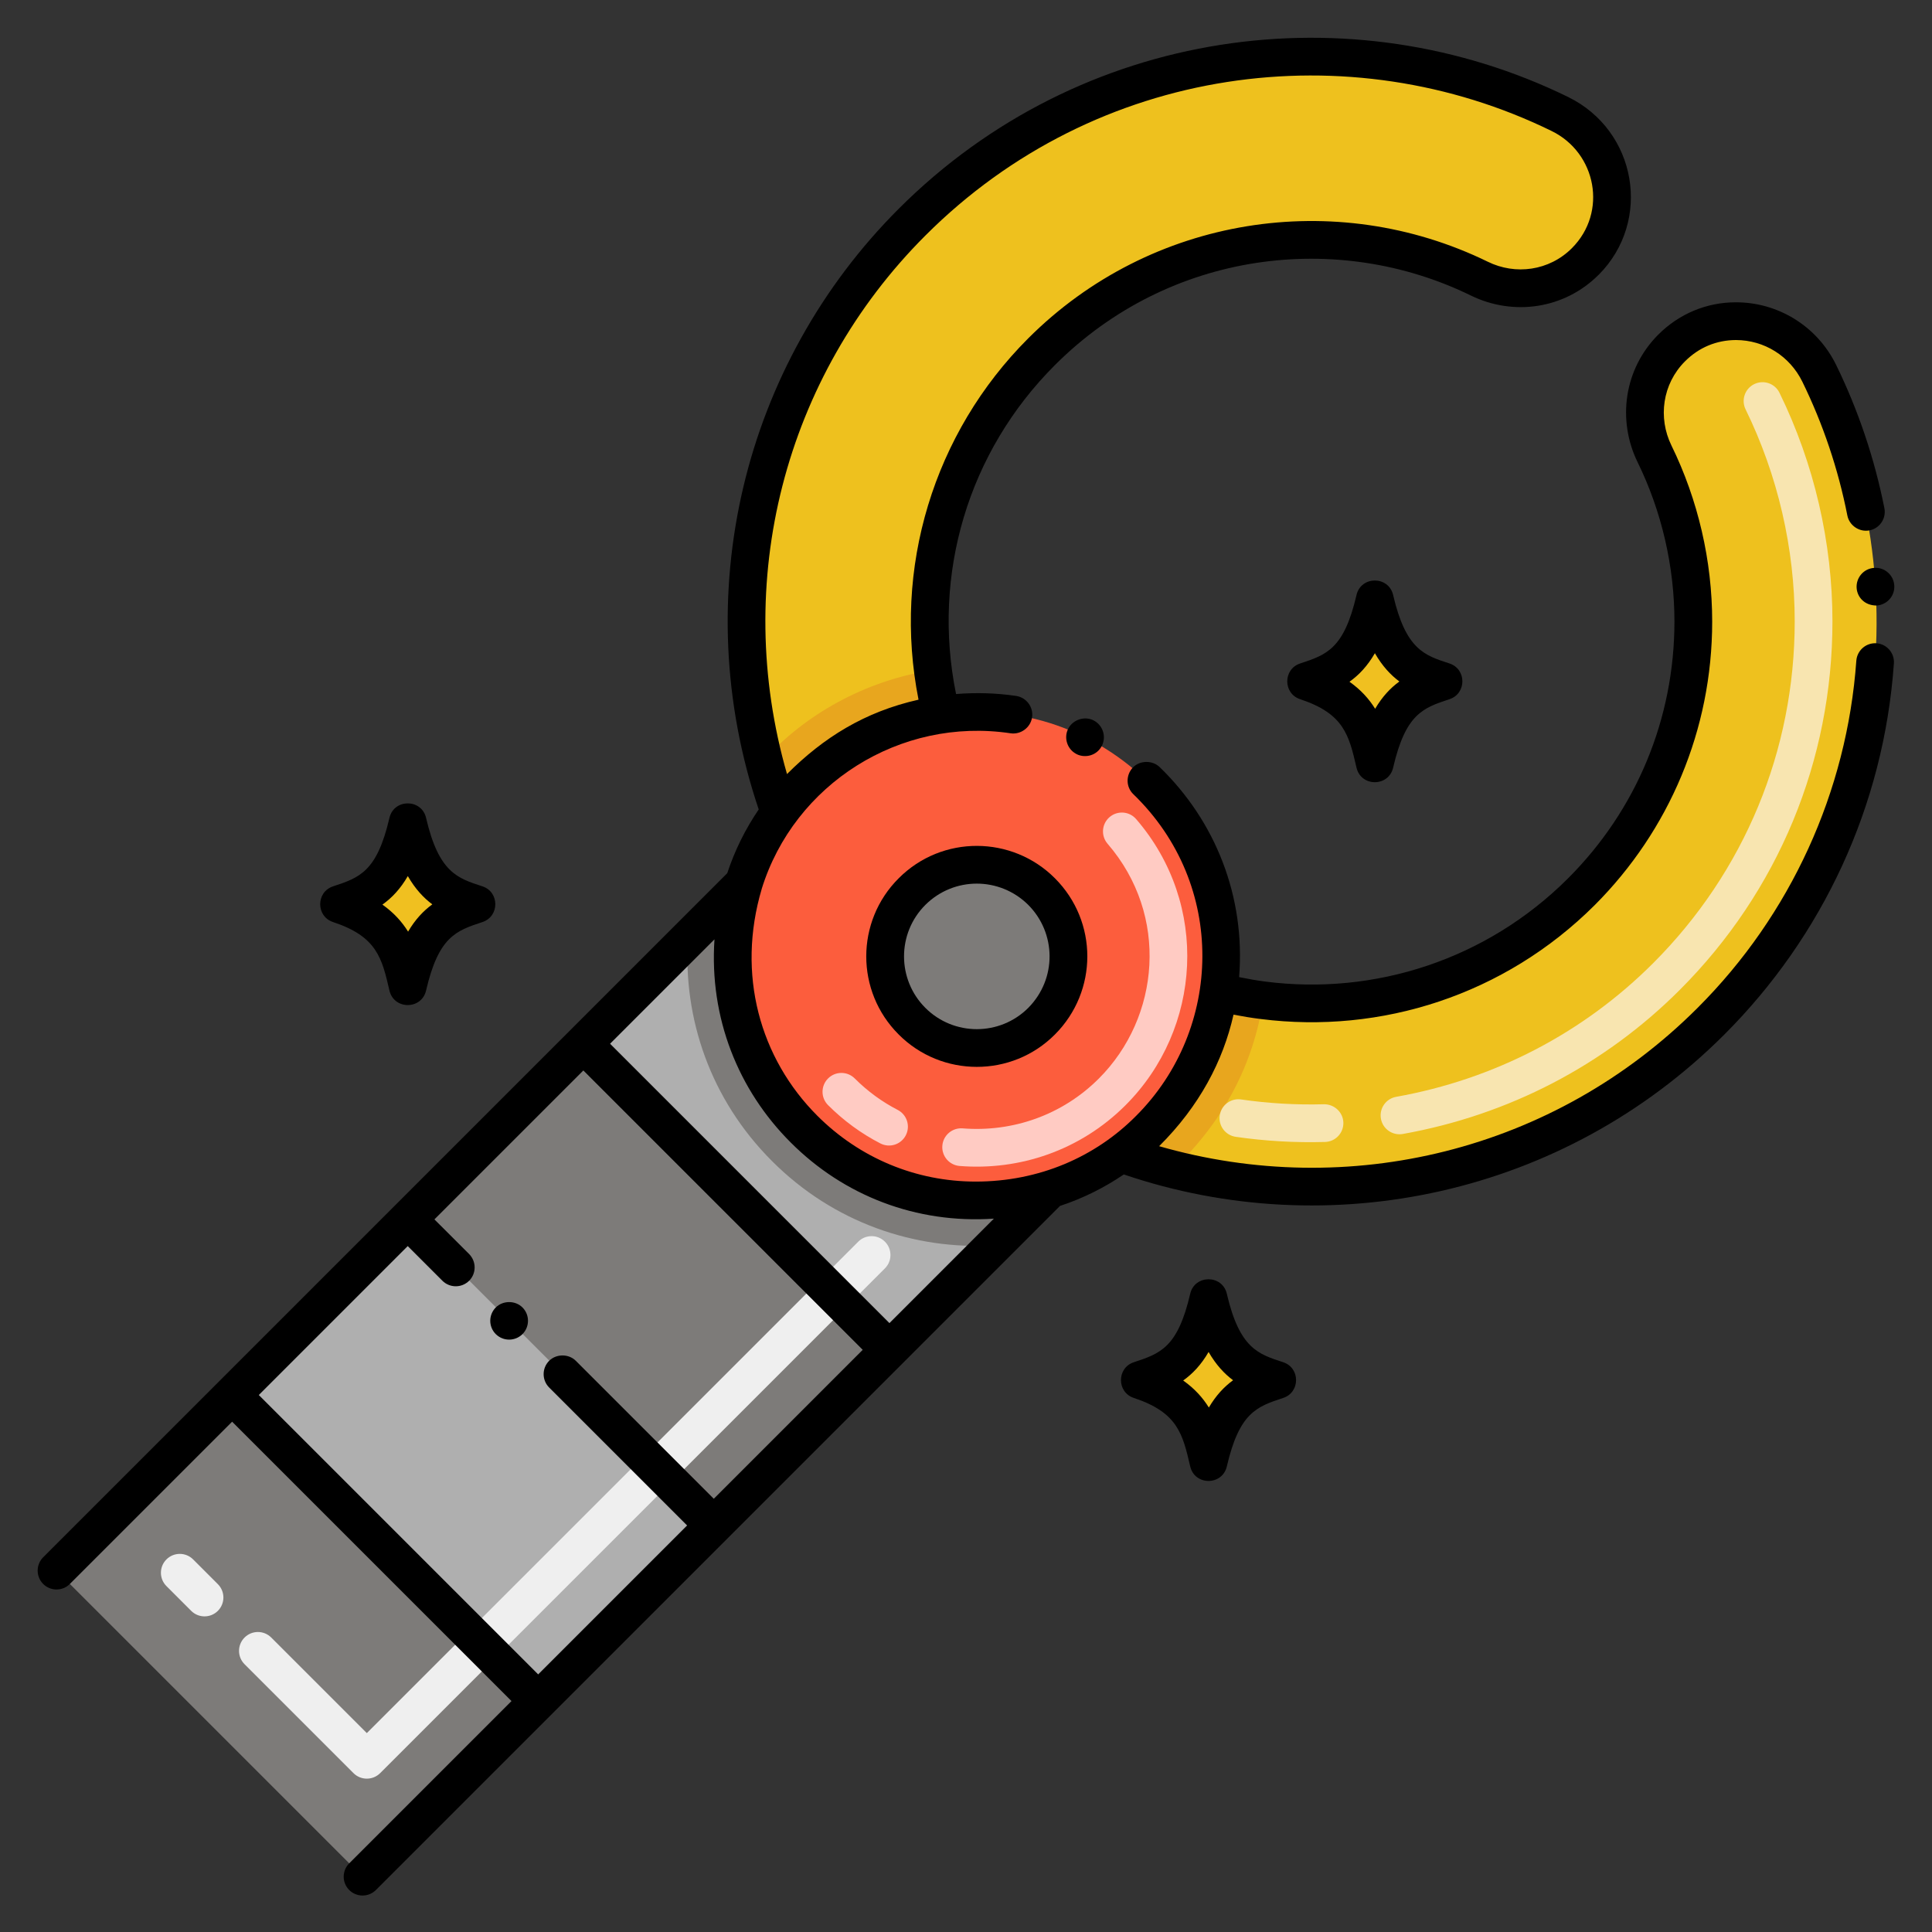
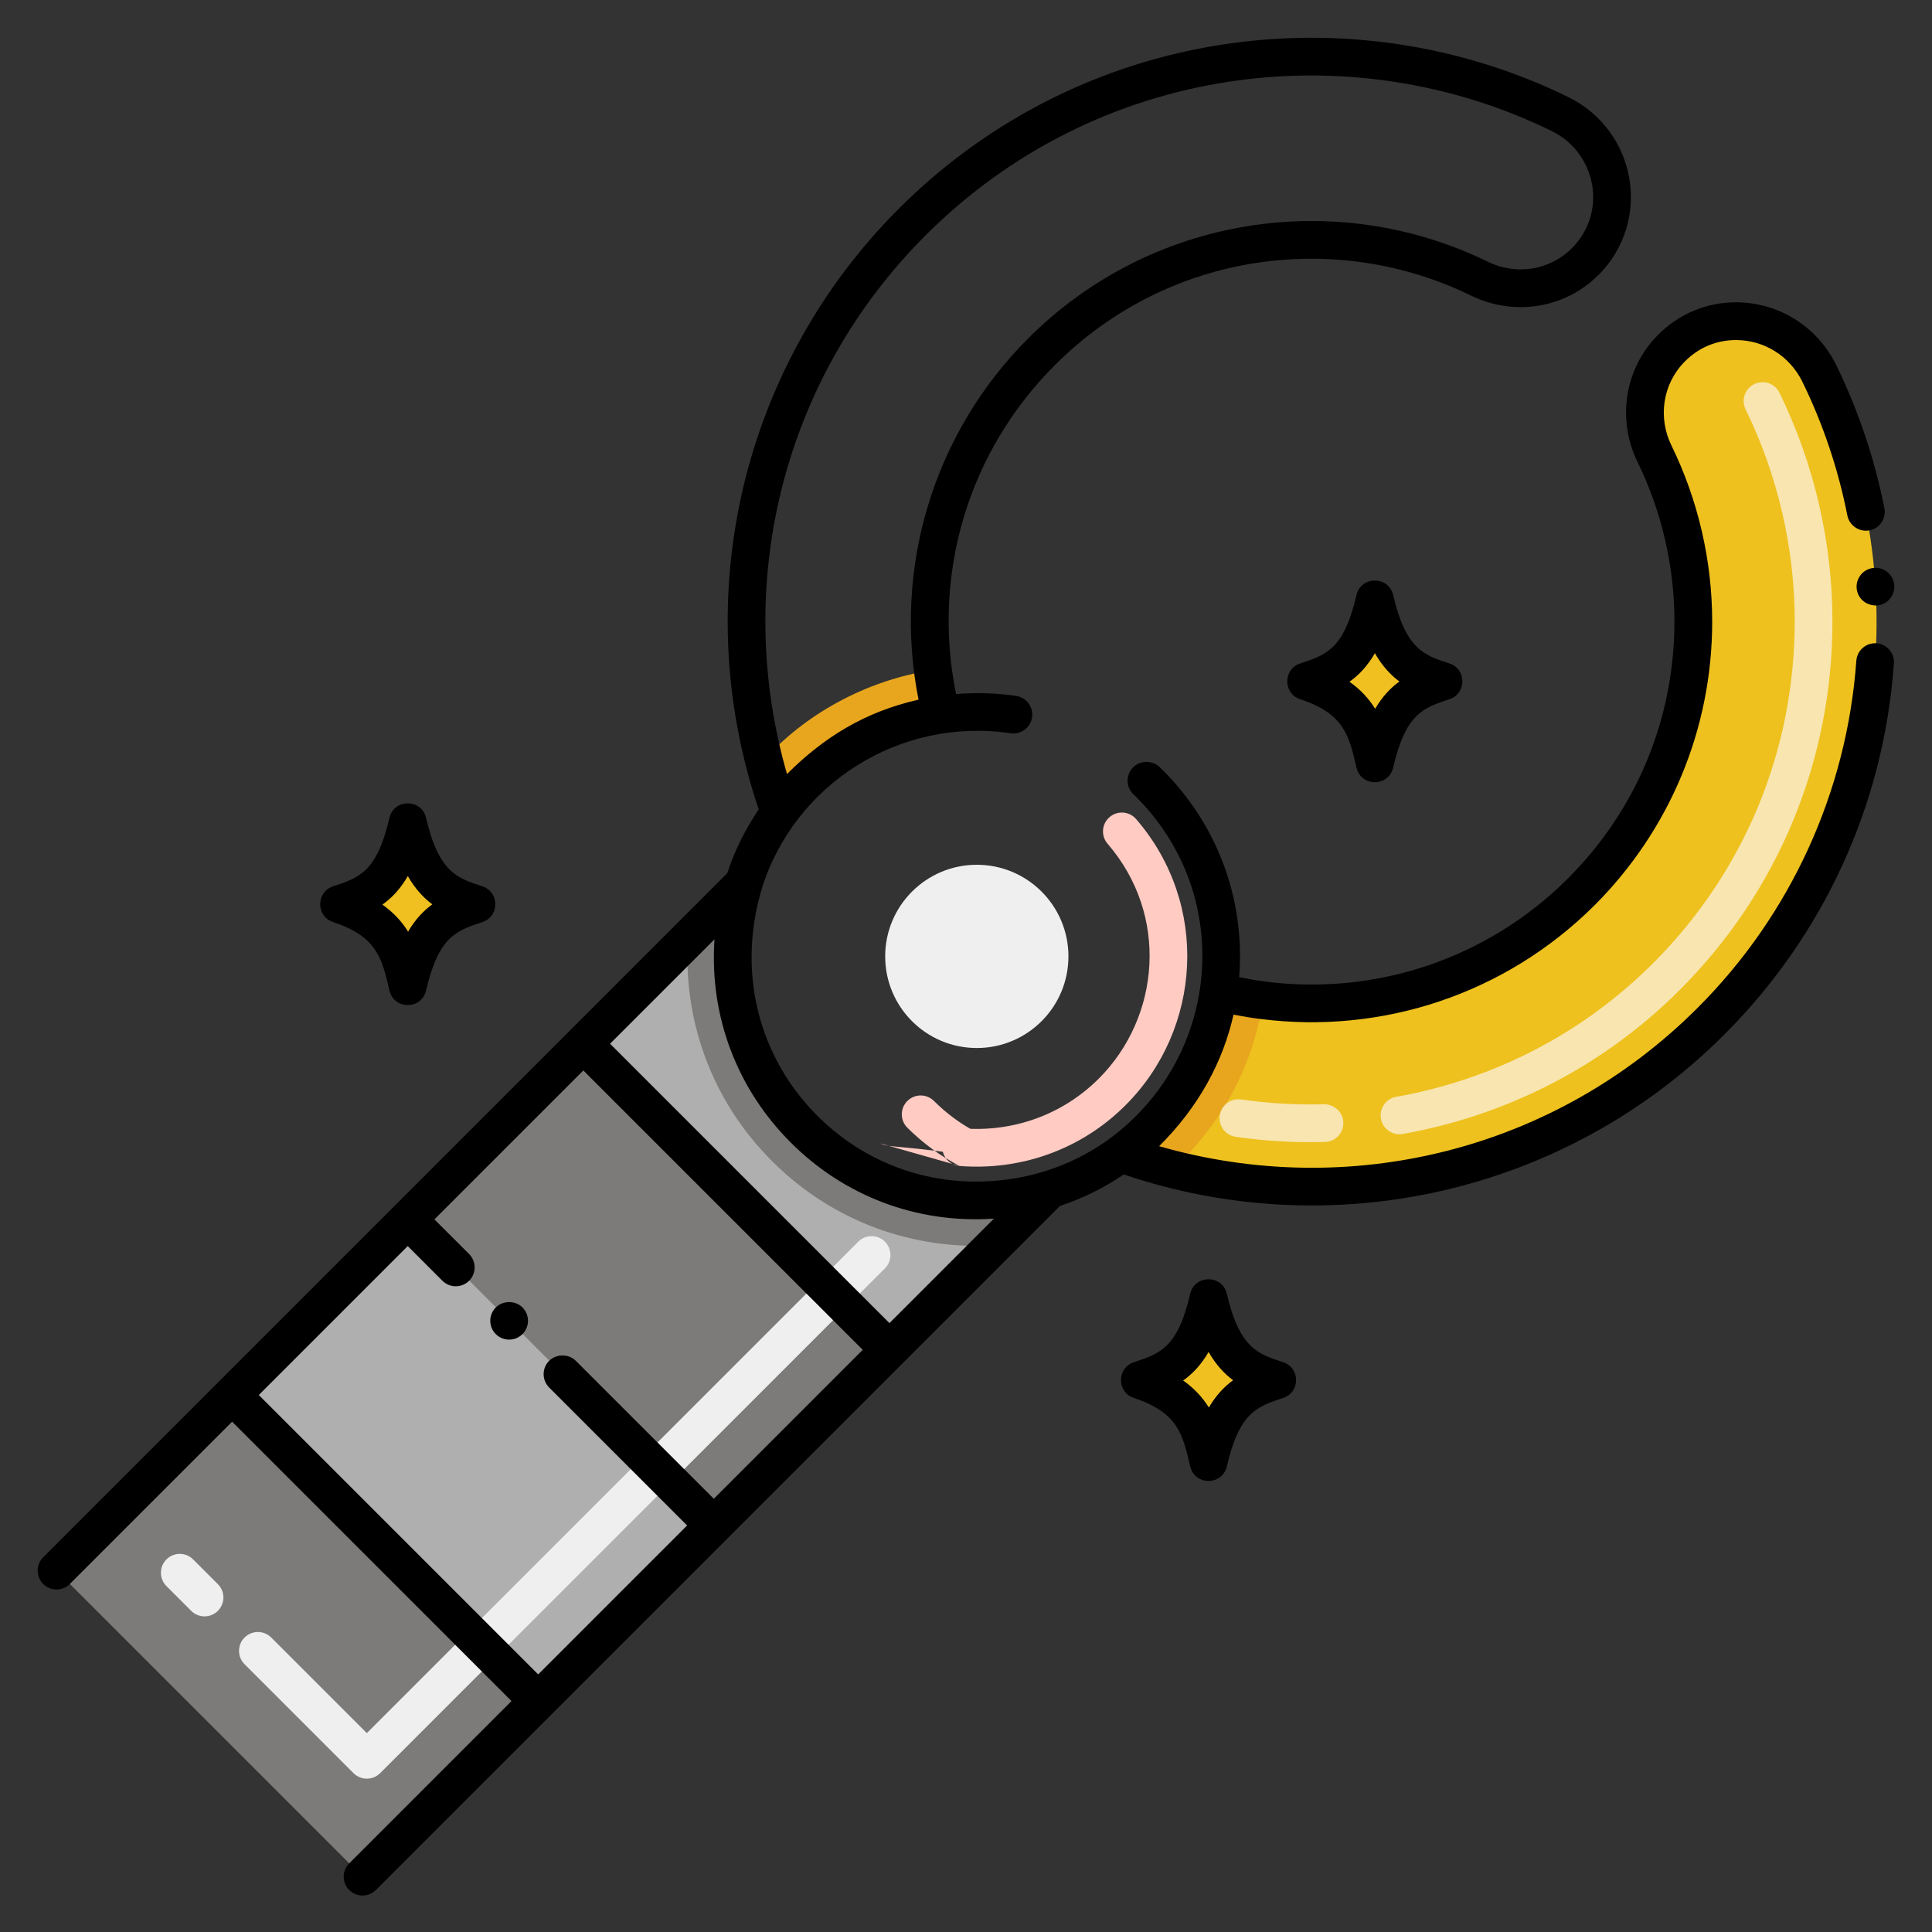
<svg xmlns="http://www.w3.org/2000/svg" version="1.1" x="0px" y="0px" viewBox="0 0 256 256" enable-background="new 0 0 256 256" xml:space="preserve">
  <rect x="0" y="0" width="256" height="256" fill="#333333" stroke="none" />
  <g id="Layer_2" display="none">
    <rect x="-1436" y="-3144" display="inline" fill="#FFFFFF" width="1786" height="5896" />
  </g>
  <g id="Layer_1">
    <g>
-       <path fill="#FC5D3D" d="M152.324,149.627c-1.191,1.191-2.467,2.281-3.794,3.236c-2.915,2.154-6.125,3.743-9.446,4.765    c-12.436,3.667-24.425,0.11-32.544-8.009c-8.069-8.069-11.693-20.04-8.009-32.544c1.022-3.32,2.611-6.531,4.765-9.446    c4.805-6.675,12.468-11.628,21.434-12.935c21.434-3.151,39.886,15.284,36.735,36.735    C160.494,138.094,157.452,144.498,152.324,149.627z" />
-       <path fill="#FFCBC3" d="M127.159,154.498c-1.376-0.109-2.403-1.313-2.294-2.69s1.315-2.401,2.69-2.294    c6.639,0.528,13.216-1.767,18.05-6.604c8.111-8.111,9.346-21.625,1.155-31.109c-0.903-1.045-0.787-2.624,0.258-3.526    c1.043-0.902,2.624-0.787,3.525,0.258c9.754,11.29,8.713,27.796-1.402,37.912C143.147,152.442,135.095,155.127,127.159,154.498z     M116.657,151.511c-2.547-1.313-4.88-3.02-6.934-5.075c-0.977-0.976-0.977-2.559,0-3.535c0.977-0.977,2.559-0.977,3.535,0    c1.688,1.688,3.603,3.09,5.689,4.166c1.228,0.633,1.709,2.141,1.076,3.368C119.39,151.666,117.879,152.141,116.657,151.511z" />
-       <path fill="#EEC11E" d="M210.052,34.657c-3.649,3.649-9.245,4.603-14.02,2.27c-18.88-9.24-42.32-6.02-58.02,9.68    c-11.51,11.51-16.31,27.19-14.4,42.18c0.25,1.99,0.62,3.96,1.11,5.91c-8.457,1.234-16.171,5.773-21.43,12.93    c-9.518-26.672-3.406-57.235,17.56-78.19c23.22-23.23,57.91-28.01,85.84-14.33C214.223,18.786,215.982,28.727,210.052,34.657z" />
+       <path fill="#FFCBC3" d="M127.159,154.498c-1.376-0.109-2.403-1.313-2.294-2.69s1.315-2.401,2.69-2.294    c6.639,0.528,13.216-1.767,18.05-6.604c8.111-8.111,9.346-21.625,1.155-31.109c-0.903-1.045-0.787-2.624,0.258-3.526    c1.043-0.902,2.624-0.787,3.525,0.258c9.754,11.29,8.713,27.796-1.402,37.912C143.147,152.442,135.095,155.127,127.159,154.498z     c-2.547-1.313-4.88-3.02-6.934-5.075c-0.977-0.976-0.977-2.559,0-3.535c0.977-0.977,2.559-0.977,3.535,0    c1.688,1.688,3.603,3.09,5.689,4.166c1.228,0.633,1.709,2.141,1.076,3.368C119.39,151.666,117.879,152.141,116.657,151.511z" />
      <path fill="#E8A61E" d="M103.292,107.627c-0.81-2.27-1.51-4.57-2.09-6.89c5.352-5.963,13.333-10.563,22.41-11.95    c0.25,1.99,0.62,3.96,1.11,5.91C116.266,95.93,108.552,100.469,103.292,107.627z" />
      <path fill="#EEC11E" d="M226.723,135.306c-19.32,19.33-46.59,25.88-71.29,19.65c-2.33-0.58-4.63-1.28-6.9-2.09    c1.32-0.97,2.6-2.05,3.79-3.25c5.12-5.12,8.17-11.53,9.14-18.18c1.95,0.49,3.92,0.86,5.91,1.11c14.99,1.91,30.67-2.89,42.18-14.4    c15.7-15.7,18.92-39.14,9.68-58.02c-2.3-4.69-1.43-10.32,2.27-14.02c2.41-2.41,5.48-3.55,8.52-3.55c4.45,0,8.84,2.44,11.03,6.91    C254.732,77.397,249.953,112.087,226.723,135.306z" />
      <path fill="#E8A61E" d="M167.373,132.546c-1.272,8.328-5.123,15.95-11.94,22.41c-2.33-0.58-4.63-1.28-6.9-2.09    c1.32-0.97,2.6-2.05,3.79-3.25c5.12-5.12,8.17-11.53,9.14-18.18C163.413,131.926,165.383,132.296,167.373,132.546z" />
      <path fill="#F8E5B0" d="M163.738,150.634c-1.366-0.198-2.313-1.466-2.116-2.833c0.198-1.366,1.466-2.317,2.833-2.116    c3.615,0.523,7.318,0.738,10.979,0.634c1.351-0.016,2.531,1.049,2.569,2.429c0.039,1.38-1.049,2.53-2.429,2.569    C171.598,151.429,167.629,151.198,163.738,150.634z M182.979,148.236c-0.243-1.359,0.662-2.658,2.021-2.901    c13.018-2.328,24.789-8.45,34.044-17.705c12.101-12.101,18.765-28.19,18.765-45.303c0-9.673-2.251-19.385-6.51-28.086    c-0.607-1.24-0.094-2.738,1.146-3.345c1.24-0.605,2.737-0.094,3.344,1.146c4.593,9.381,7.02,19.854,7.02,30.285    c0,18.449-7.185,35.793-20.229,48.838c-9.98,9.981-22.671,16.583-36.698,19.092C184.527,150.5,183.223,149.601,182.979,148.236z" />
      <circle fill="#EFEFEF" cx="129.432" cy="126.727" r="12.141" />
-       <circle fill="#7D7B79" cx="129.432" cy="126.727" r="12.141" />
      <path fill="#F0C020" d="M63.145,119.812c-3.489-1.153-7.093-2.161-9.116-10.876c-1.863,8.027-4.849,9.466-9.116,10.876    c6.96,2.3,8.009,6.108,9.116,10.876C55.937,122.468,59.091,121.151,63.145,119.812z" />
      <path fill="#F0C020" d="M191.286,90.281c-3.489-1.153-7.093-2.161-9.116-10.876c-1.863,8.027-4.849,9.466-9.116,10.876    c6.96,2.3,8.01,6.108,9.116,10.876C184.077,92.937,187.231,91.621,191.286,90.281z" />
      <path fill="#F0C020" d="M169.251,182.869c-3.489-1.153-7.093-2.161-9.116-10.876c-1.863,8.027-4.849,9.466-9.116,10.876    c6.96,2.3,8.009,6.108,9.116,10.876C162.042,185.526,165.197,184.209,169.251,182.869z" />
      <path fill="#7D7B79" d="M139.085,157.628L48.042,248.67L7.489,208.117l91.043-91.043c-3.684,12.504-0.059,24.476,8.009,32.544    C114.66,157.737,126.649,161.294,139.085,157.628z" />
      <rect x="33.996" y="177.033" transform="matrix(0.707 0.707 -0.707 0.707 155.173 12.356)" fill="#AFAFAF" width="57.351" height="32.91" />
      <path fill="#AFAFAF" d="M139.083,157.627l-21.23,21.23l-40.55-40.55l13.85-13.85l7.38-7.38c-3.68,12.5-0.06,24.47,8.01,32.54    C114.663,157.736,126.653,161.296,139.083,157.627z" />
      <path fill="#7D7B79" d="M139.083,157.627l-7.39,7.39c-10.47,0.63-21.23-2.99-29.39-11.16c-8.21-8.2-11.79-18.95-11.15-29.4    l7.38-7.38c-3.68,12.5-0.06,24.47,8.01,32.54C114.663,157.736,126.653,161.296,139.083,157.627z" />
      <path fill="#EFEFEF" d="M46.838,234.949l-14.433-14.432c-0.977-0.976-0.977-2.559,0-3.535c0.977-0.977,2.559-0.977,3.535,0    l12.665,12.664l65.117-65.117c0.977-0.977,2.559-0.977,3.535,0c0.977,0.976,0.977,2.559,0,3.535l-66.885,66.885    C49.397,235.925,47.815,235.925,46.838,234.949z M25.334,213.446l-3.279-3.28c-0.977-0.977-0.977-2.559,0-3.536    c0.977-0.976,2.559-0.976,3.535,0l3.279,3.28c0.977,0.977,0.977,2.559,0,3.536C27.892,214.422,26.311,214.422,25.334,213.446z" />
      <g>
        <path d="M44.133,122.177c5.81,1.921,6.471,4.766,7.47,9.073c0.597,2.569,4.257,2.569,4.854,0c1.659-7.153,3.971-7.917,7.47-9.073     c2.271-0.75,2.276-3.98,0-4.731c-3.271-1.072-5.779-1.789-7.471-9.073c-0.595-2.564-4.26-2.557-4.853,0     c-1.661,7.154-3.972,7.917-7.47,9.073C41.862,118.196,41.857,121.425,44.133,122.177z M54.038,116.086     c0.989,1.715,2.098,2.892,3.245,3.746c-1.191,0.868-2.268,2.011-3.21,3.614c-0.797-1.285-1.876-2.501-3.401-3.581     C51.927,118.972,53.056,117.784,54.038,116.086z" />
        <path d="M184.597,78.842c-0.595-2.564-4.26-2.557-4.853,0c-1.661,7.154-3.972,7.917-7.47,9.073c-2.271,0.75-2.276,3.979,0,4.731     c5.811,1.921,6.471,4.766,7.47,9.073c0.597,2.569,4.258,2.569,4.854,0c1.659-7.153,3.971-7.917,7.47-9.073     c2.271-0.75,2.276-3.98,0-4.732C188.796,86.843,186.288,86.126,184.597,78.842z M182.214,93.916     c-0.797-1.285-1.876-2.501-3.401-3.581c1.254-0.894,2.384-2.081,3.366-3.78c0.989,1.715,2.098,2.892,3.245,3.746     C184.233,91.17,183.156,92.312,182.214,93.916z" />
        <path d="M170.032,180.503c-3.271-1.072-5.779-1.789-7.471-9.073c-0.594-2.564-4.26-2.557-4.853,0     c-1.661,7.154-3.972,7.917-7.47,9.073c-2.271,0.75-2.276,3.979,0,4.731c5.81,1.921,6.471,4.766,7.47,9.073     c0.597,2.569,4.258,2.569,4.854,0c1.659-7.153,3.971-7.917,7.47-9.073C172.303,184.485,172.308,181.255,170.032,180.503z      M160.179,186.504c-0.797-1.285-1.876-2.501-3.401-3.581c1.254-0.894,2.384-2.081,3.366-3.78     c0.989,1.715,2.098,2.892,3.245,3.746C162.198,183.758,161.122,184.901,160.179,186.504z" />
-         <path d="M119.082,116.376c-5.73,5.71-5.731,14.989,0,20.7c5.684,5.706,14.987,5.735,20.7,0c0,0,0.01,0,0.01-0.01     c5.707-5.728,5.721-14.958-0.01-20.69C134.127,110.7,124.828,110.609,119.082,116.376z M136.252,133.546     c-3.761,3.76-9.874,3.767-13.64,0c-3.762-3.761-3.766-9.875,0-13.64c3.789-3.77,9.865-3.753,13.64,0     C139.967,123.64,140.06,129.697,136.252,133.546z" />
-         <path d="M146.012,98.806c0.61-1.23,0.11-2.73-1.109-3.35c0,0-0.011,0-0.011-0.01c-1.21-0.6-2.76-0.07-3.359,1.13     c-0.61,1.23-0.101,2.74,1.13,3.35c0,0,0.01,0,0.01,0.01C143.864,100.515,145.386,100.073,146.012,98.806z" />
        <path d="M65.693,173.246c-0.968,0.967-0.98,2.551,0,3.53c1.036,1.015,2.606,0.933,3.54,0c0.962-0.963,0.982-2.547,0-3.53     C68.292,172.296,66.642,172.296,65.693,173.246z" />
        <path d="M248.642,85.236c-1.39-0.09-2.569,0.95-2.67,2.32c-1.239,17.33-8.699,33.67-21.02,45.98     c-19.031,19.045-46.331,25.538-71.36,18.34c5.342-5.319,8.474-11.283,9.855-17.429c1.188,0.23,2.407,0.43,3.616,0.579     c15.934,2.017,32.298-3.172,44.26-15.11c9.853-9.873,15.55-23.218,15.55-37.55c0-8.06-1.87-16.13-5.4-23.34     c-1.797-3.676-1.201-8.15,1.801-11.15c1.84-1.84,4.17-2.81,6.75-2.82c3.76,0.01,7.119,2.12,8.79,5.51     c2.75,5.62,4.76,11.59,5.97,17.74c0.26,1.33,1.6,2.24,2.939,1.97c1.351-0.26,2.23-1.58,1.971-2.93     c-1.311-6.59-3.46-12.98-6.391-18.98c-2.594-5.292-7.845-8.31-13.26-8.31h-0.04c-3.87,0-7.51,1.52-10.27,4.28     c-4.554,4.555-5.457,11.34-2.75,16.89c3.199,6.53,4.89,13.84,4.89,21.14c-0.01,12.85-5.01,24.93-14.09,34.01     c-10.793,10.793-25.661,15.546-40.101,13.69c-1.167-0.149-2.332-0.356-3.492-0.593c0.85-10.646-3.128-20.673-10.537-27.838     c-0.971-0.92-2.61-0.9-3.54,0.06c-0.976,1.039-0.911,2.609,0.06,3.54c12.423,12,11.844,31.145,0.38,42.61     c-5.428,5.483-12.908,8.72-21.27,8.72c-7.9,0-15.351-3.1-20.97-8.71c-7.632-7.631-10.737-18.754-7.381-30.07     c0-0.01,0-0.01,0-0.01c4.306-13.884,18.321-22.805,32.98-20.61c1.34,0.2,2.64-0.76,2.84-2.1c0.21-1.36-0.74-2.64-2.1-2.85     c-2.636-0.388-5.302-0.466-7.97-0.253c-3.226-15.847,1.59-32.089,13.1-43.587c15.184-15.184,37.516-17.843,55.149-9.2     c5.646,2.739,12.382,1.749,16.881-2.75h0.01c7.125-7.152,5.063-19.113-4.03-23.57c-28.706-14.052-64.585-9.316-88.71,14.81     c-20.608,20.61-28.115,51.229-18.549,79.589c-1.775,2.611-3.176,5.436-4.167,8.446L5.722,206.346     c-0.974,0.975-0.974,2.565,0,3.54c0.97,0.969,2.553,0.978,3.53,0l21.505-21.505L67.776,225.4l-21.504,21.506     c-0.982,0.981-0.966,2.566,0,3.53c0.931,0.932,2.502,1.016,3.54,0c4.806-4.806,85.832-85.831,90.645-90.645     c3.013-0.991,5.839-2.395,8.453-4.171c27.24,9.262,58.258,2.781,79.581-18.544c13.005-13.004,21.129-30.278,22.46-49.17     C251.052,86.536,250.012,85.336,248.642,85.236z M122.622,31.206c22.677-22.693,56.254-26.937,82.97-13.85     c5.94,2.891,7.453,10.768,2.69,15.53c-3.011,3.01-7.488,3.595-11.15,1.79c-20.149-9.837-44.659-6.072-60.89,10.16     c-12.561,12.56-17.981,30.486-14.531,47.875c-7.118,1.598-12.573,4.999-17.429,9.855     C96.962,77.148,103.868,49.947,122.622,31.206z M94.58,198.594l-18.278-18.277c-0.939-0.95-2.59-0.95-3.54,0     c-0.97,0.97-0.97,2.56,0,3.53l18.283,18.283l-19.734,19.736l-37.019-37.019l19.735-19.735l4.595,4.595     c0.931,0.932,2.502,1.016,3.54,0c0.956-0.956,0.99-2.527,0-3.54l-4.599-4.591l19.734-19.734l37.016,37.017L94.58,198.594z      M117.854,175.318l-37.016-37.017l13.834-13.834c-0.703,10.426,3.158,19.987,10.102,26.919     c7.035,7.046,16.623,10.785,26.92,10.091L117.854,175.318z" />
        <path d="M246.012,77.896c0.074,1.209,1.029,2.34,2.65,2.34c1.38-0.09,2.43-1.28,2.34-2.65c-0.08-1.37-1.27-2.44-2.649-2.34     C246.939,75.332,245.931,76.547,246.012,77.896z" />
      </g>
    </g>
  </g>
</svg>